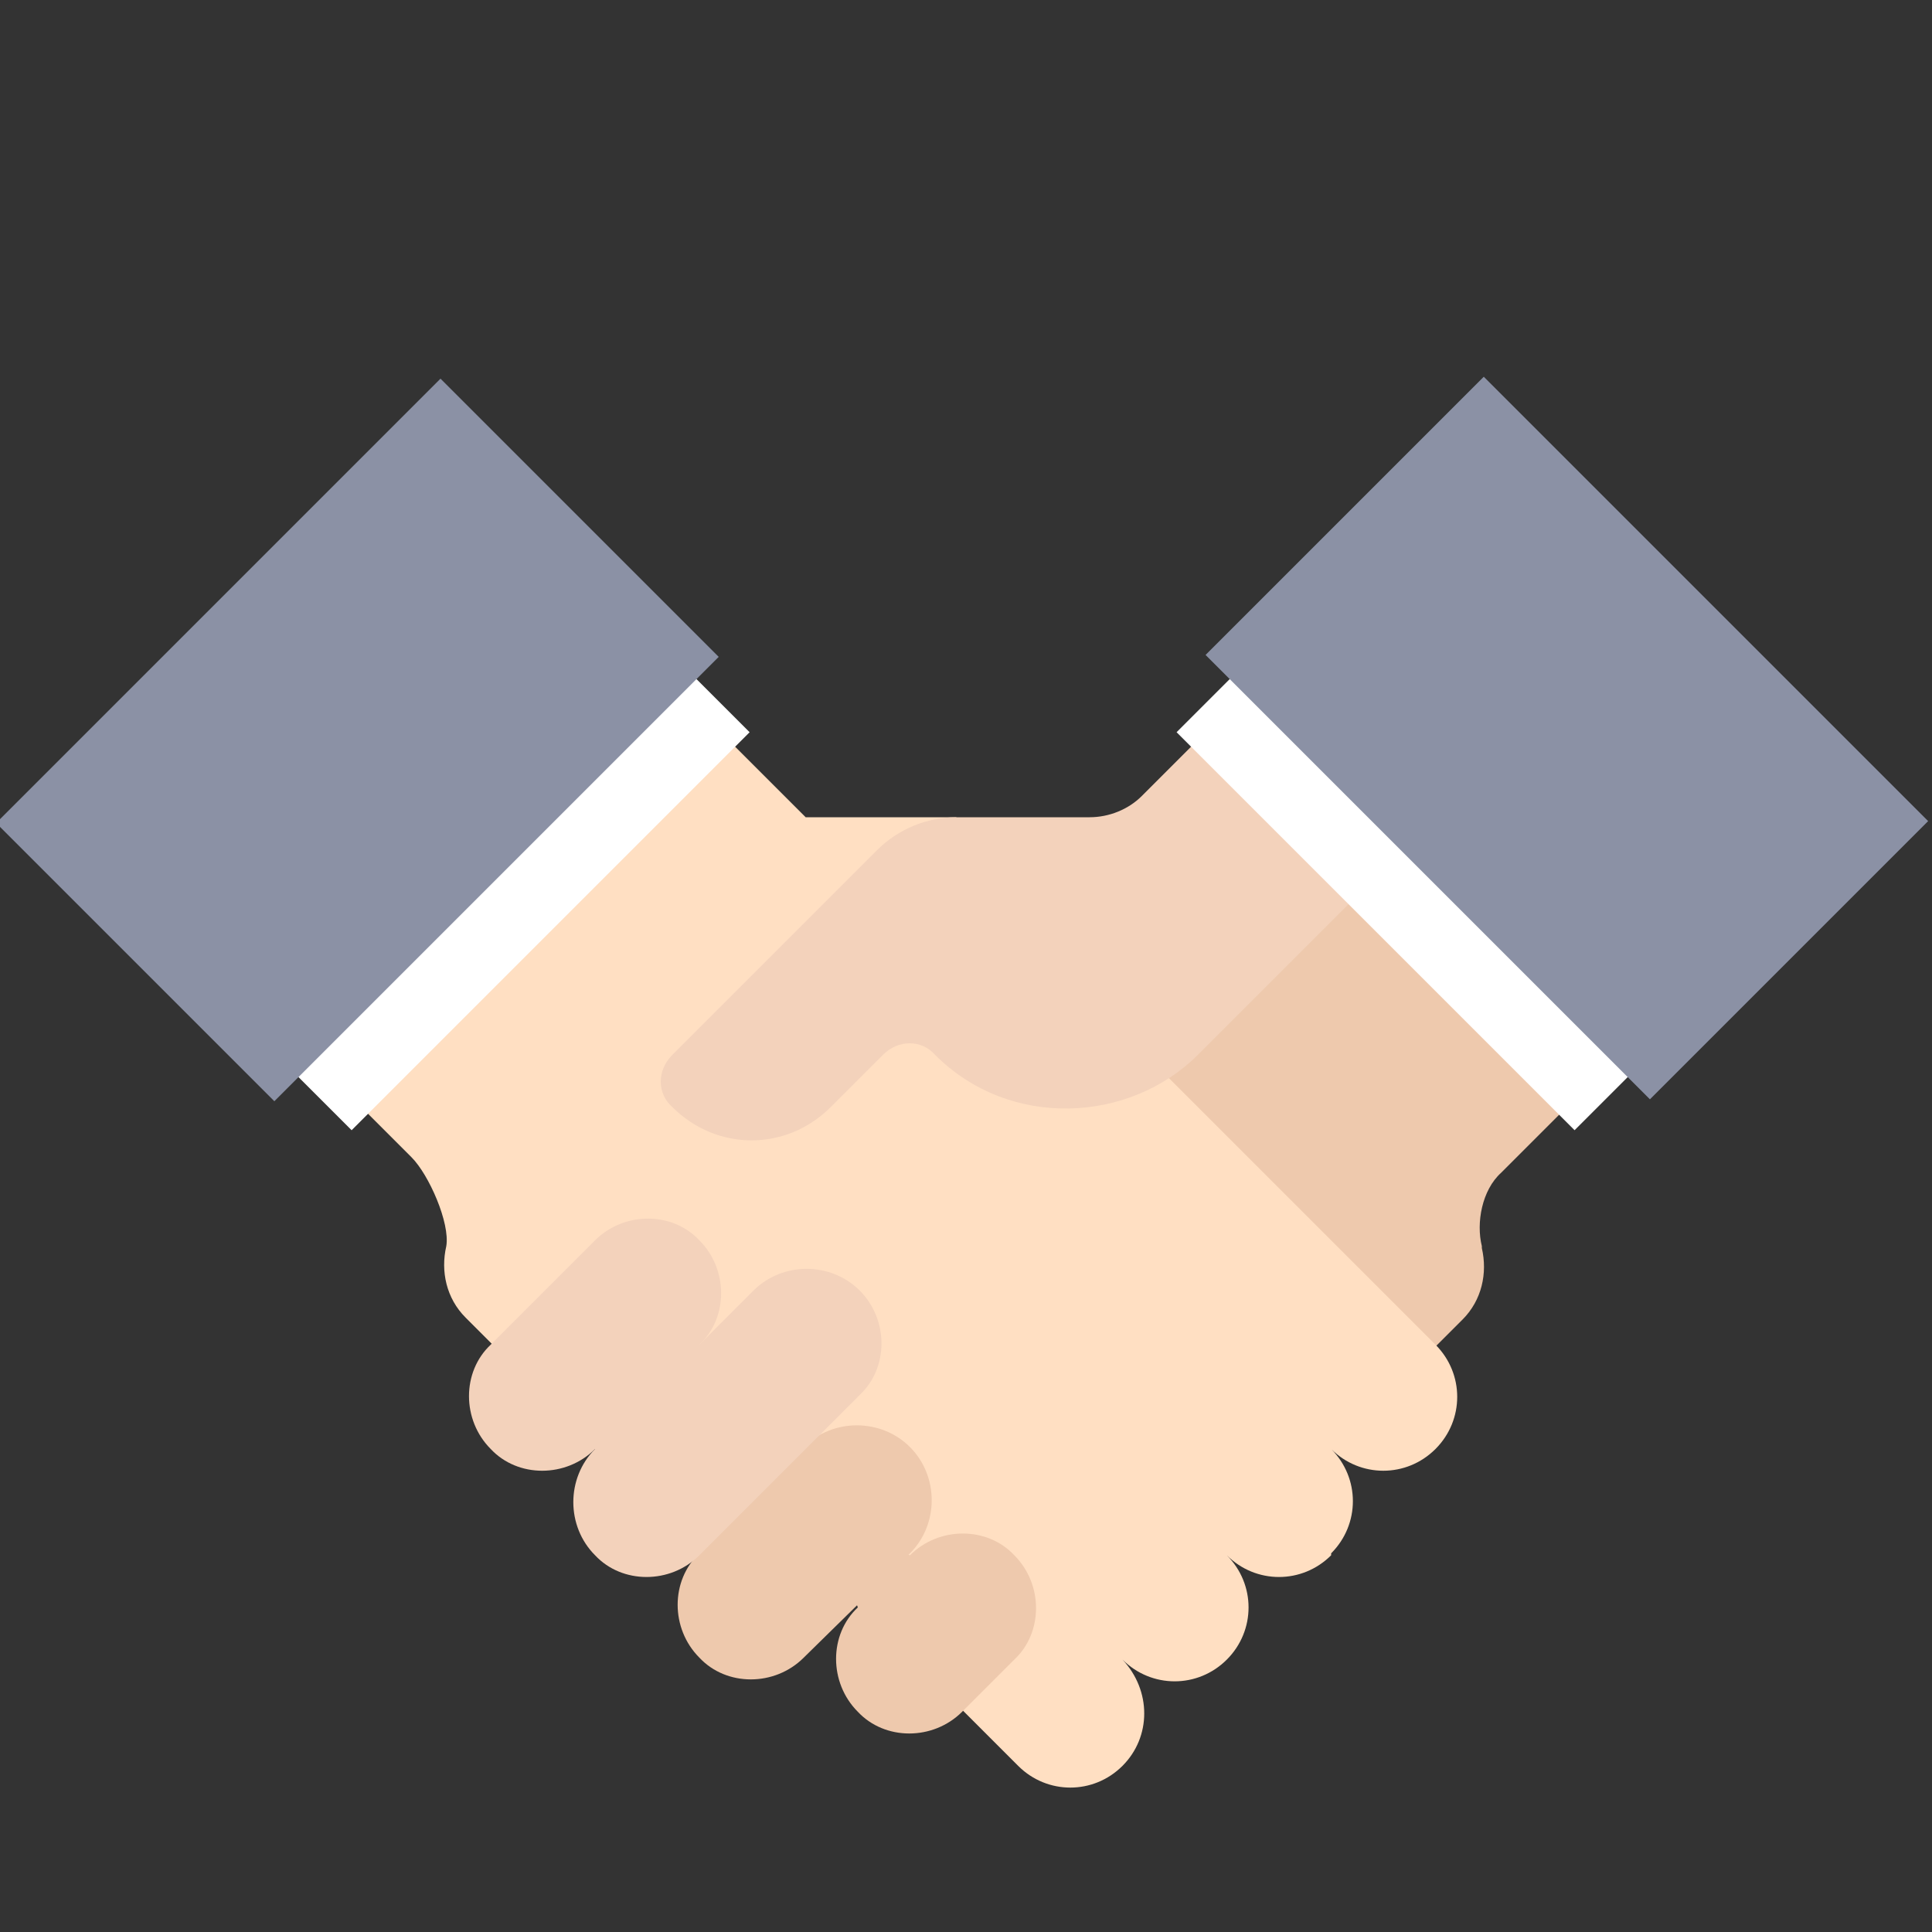
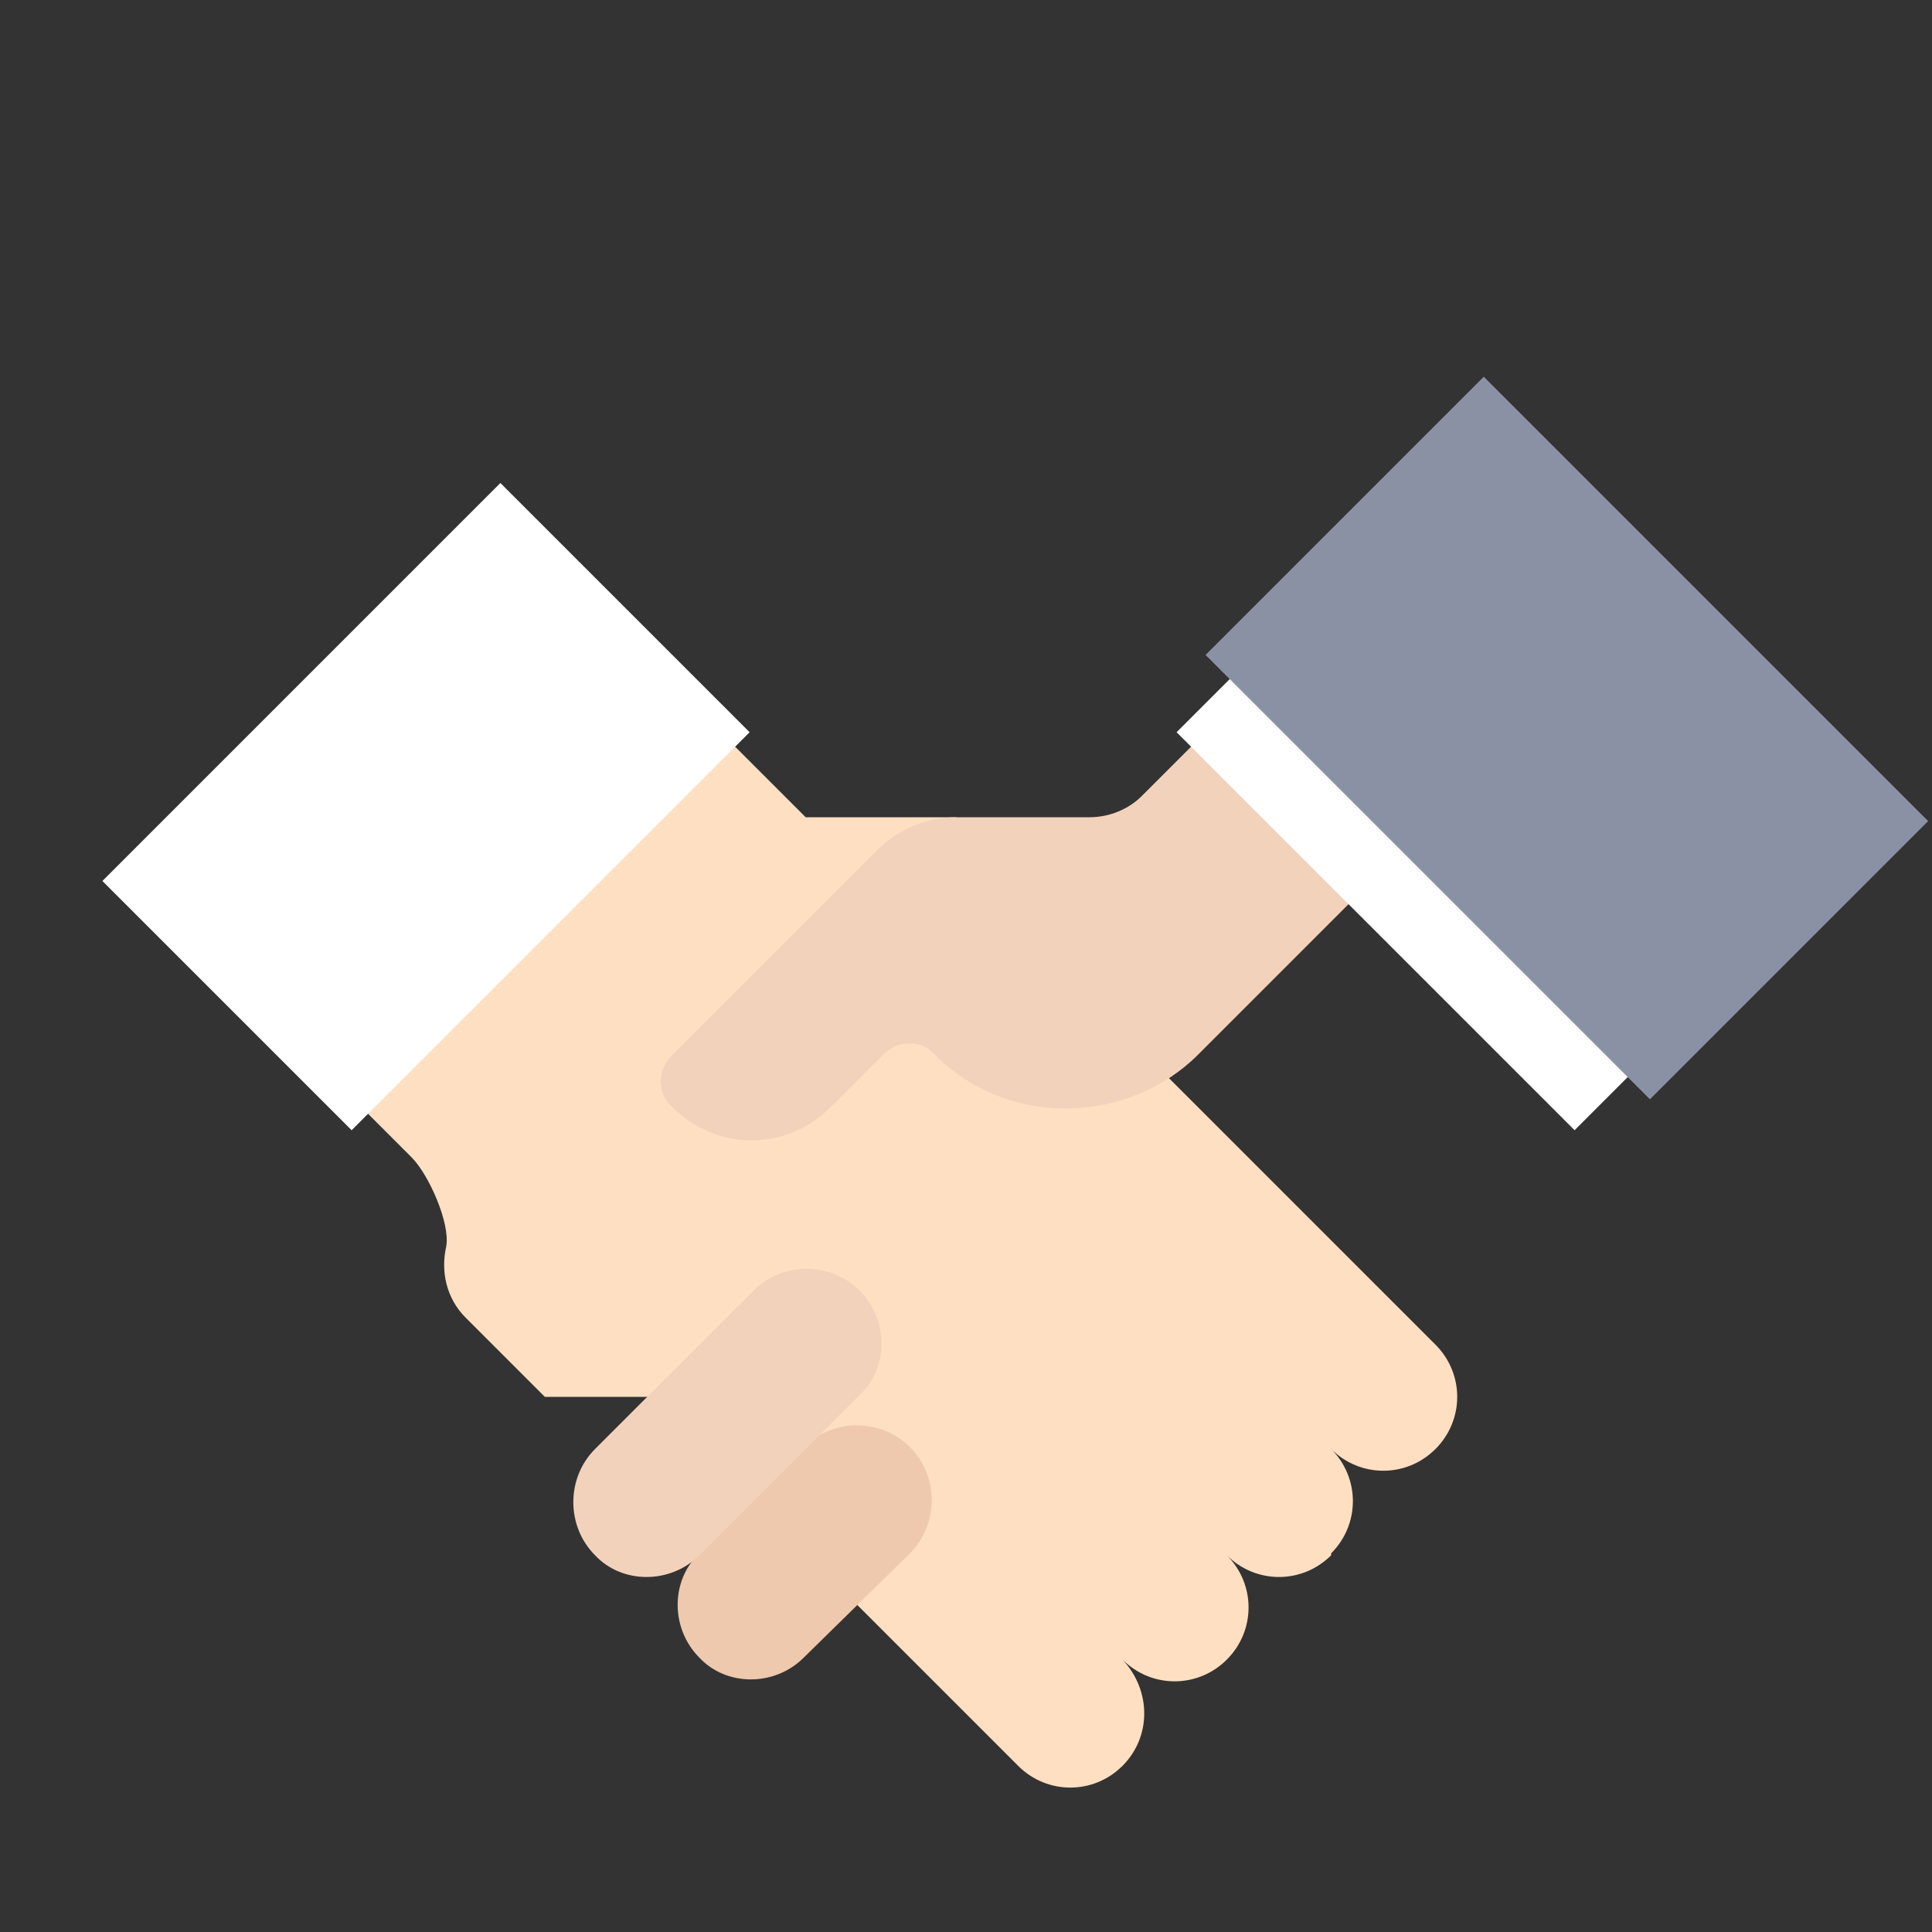
<svg xmlns="http://www.w3.org/2000/svg" id="_レイヤー_1" data-name="レイヤー 1" version="1.1" viewBox="0 0 100 100">
  <rect x="0" y="0" width="100" height="100" fill="#333333" stroke="none" />
  <defs>
    <style>
      .cls-1 {
        fill: none;
      }

      .cls-1, .cls-2, .cls-3, .cls-4, .cls-5, .cls-6 {
        stroke-width: 0px;
      }

      .cls-2 {
        fill: #8b91a5;
      }

      .cls-3 {
        fill: #ffdfc2;
      }

      .cls-4 {
        fill: #f3d2bb;
      }

      .cls-5 {
        fill: #eec9ad;
      }

      .cls-6 {
        fill: #fff;
      }
    </style>
  </defs>
-   <rect class="cls-1" x="-.2" width="100" height="100" />
  <g>
-     <path class="cls-5" d="M76.7,64.5c-.3-1.2,0-2.9,1-3.8l4.4-4.4c.8-.8.8-2,0-2.7l-9.5-9.5-13.2,7.8-12.3,1.4,21.8,21.8,6.8-6.8c1-1,1.3-2.4,1-3.7h0Z" />
    <path class="cls-3" d="M68.9,80.4c1.5-1.5,1.5-3.9,0-5.4,1.5,1.5,3.9,1.5,5.4,0,1.5-1.5,1.5-3.9,0-5.4l-24.5-24.5-.3-2.8h-7.8l-5-5c-.8-.8-2-.8-2.7,0l-16.3,16.3c-.8.8-.8,2,0,2.7l3.6,3.6c.9.9,2,3.4,1.8,4.6-.3,1.3,0,2.7,1,3.7l4.1,4.1h5.4l19.1,19.1c1.5,1.5,3.9,1.5,5.4,0,1.5-1.5,1.5-3.9,0-5.5,1.5,1.5,3.9,1.5,5.4,0,1.5-1.5,1.5-3.9,0-5.4,1.5,1.5,3.9,1.5,5.4,0h0Z" />
    <path class="cls-4" d="M65.7,37.3c-.8-.8-2-.8-2.7,0l-3.9,3.9c-.7.7-1.7,1.1-2.7,1.1h-6.9c-1.5,0-3,.6-4.1,1.7l-10.6,10.6c-.8.8-.8,2,0,2.7,2.3,2.3,5.9,2.3,8.2,0l2.7-2.7c.8-.8,2-.8,2.7,0,3.9,3.9,10.1,3.5,13.6,0l10.5-10.5-6.8-6.8Z" />
-     <path class="cls-5" d="M52.5,85.9l-2.7,2.7c-1.5,1.5-4,1.5-5.4,0-1.5-1.5-1.5-4,0-5.4l-1.4-4.1,4.1,1.4c1.5-1.5,4-1.5,5.4,0,1.5,1.5,1.5,4,0,5.4Z" />
-     <path class="cls-4" d="M36.2,75h-5.4c-1.5,1.5-4,1.5-5.4,0-1.5-1.5-1.5-4,0-5.4l5.4-5.4c1.5-1.5,4-1.5,5.4,0,1.5,1.5,1.5,4,0,5.4v5.4Z" />
    <path class="cls-5" d="M47.1,80.4l-5.5,5.4c-1.5,1.5-4,1.5-5.4,0-1.5-1.5-1.5-4,0-5.4l.2-5.7,5.2.2c1.5-1.5,4-1.5,5.5,0,1.5,1.5,1.5,4,0,5.5Z" />
    <path class="cls-4" d="M44.4,72.3l-8.2,8.2c-1.5,1.5-4,1.5-5.4,0-1.5-1.5-1.5-4,0-5.5l8.2-8.2c1.5-1.5,4-1.5,5.5,0,1.5,1.5,1.5,4,0,5.4Z" />
    <path class="cls-6" d="M25.9,25L5.3,45.6l12.9,12.9,20.6-20.6-12.9-12.9Z" />
-     <path class="cls-2" d="M22.9,19.5L-.2,42.6l14.4,14.4,23-23-14.4-14.4Z" />
    <path class="cls-6" d="M60.9,37.9l20.6,20.6,12.9-12.9-20.6-20.6-12.9,12.9Z" />
    <path class="cls-2" d="M62.4,33.9l23,23,14.4-14.4-23-23-14.4,14.4Z" />
  </g>
</svg>